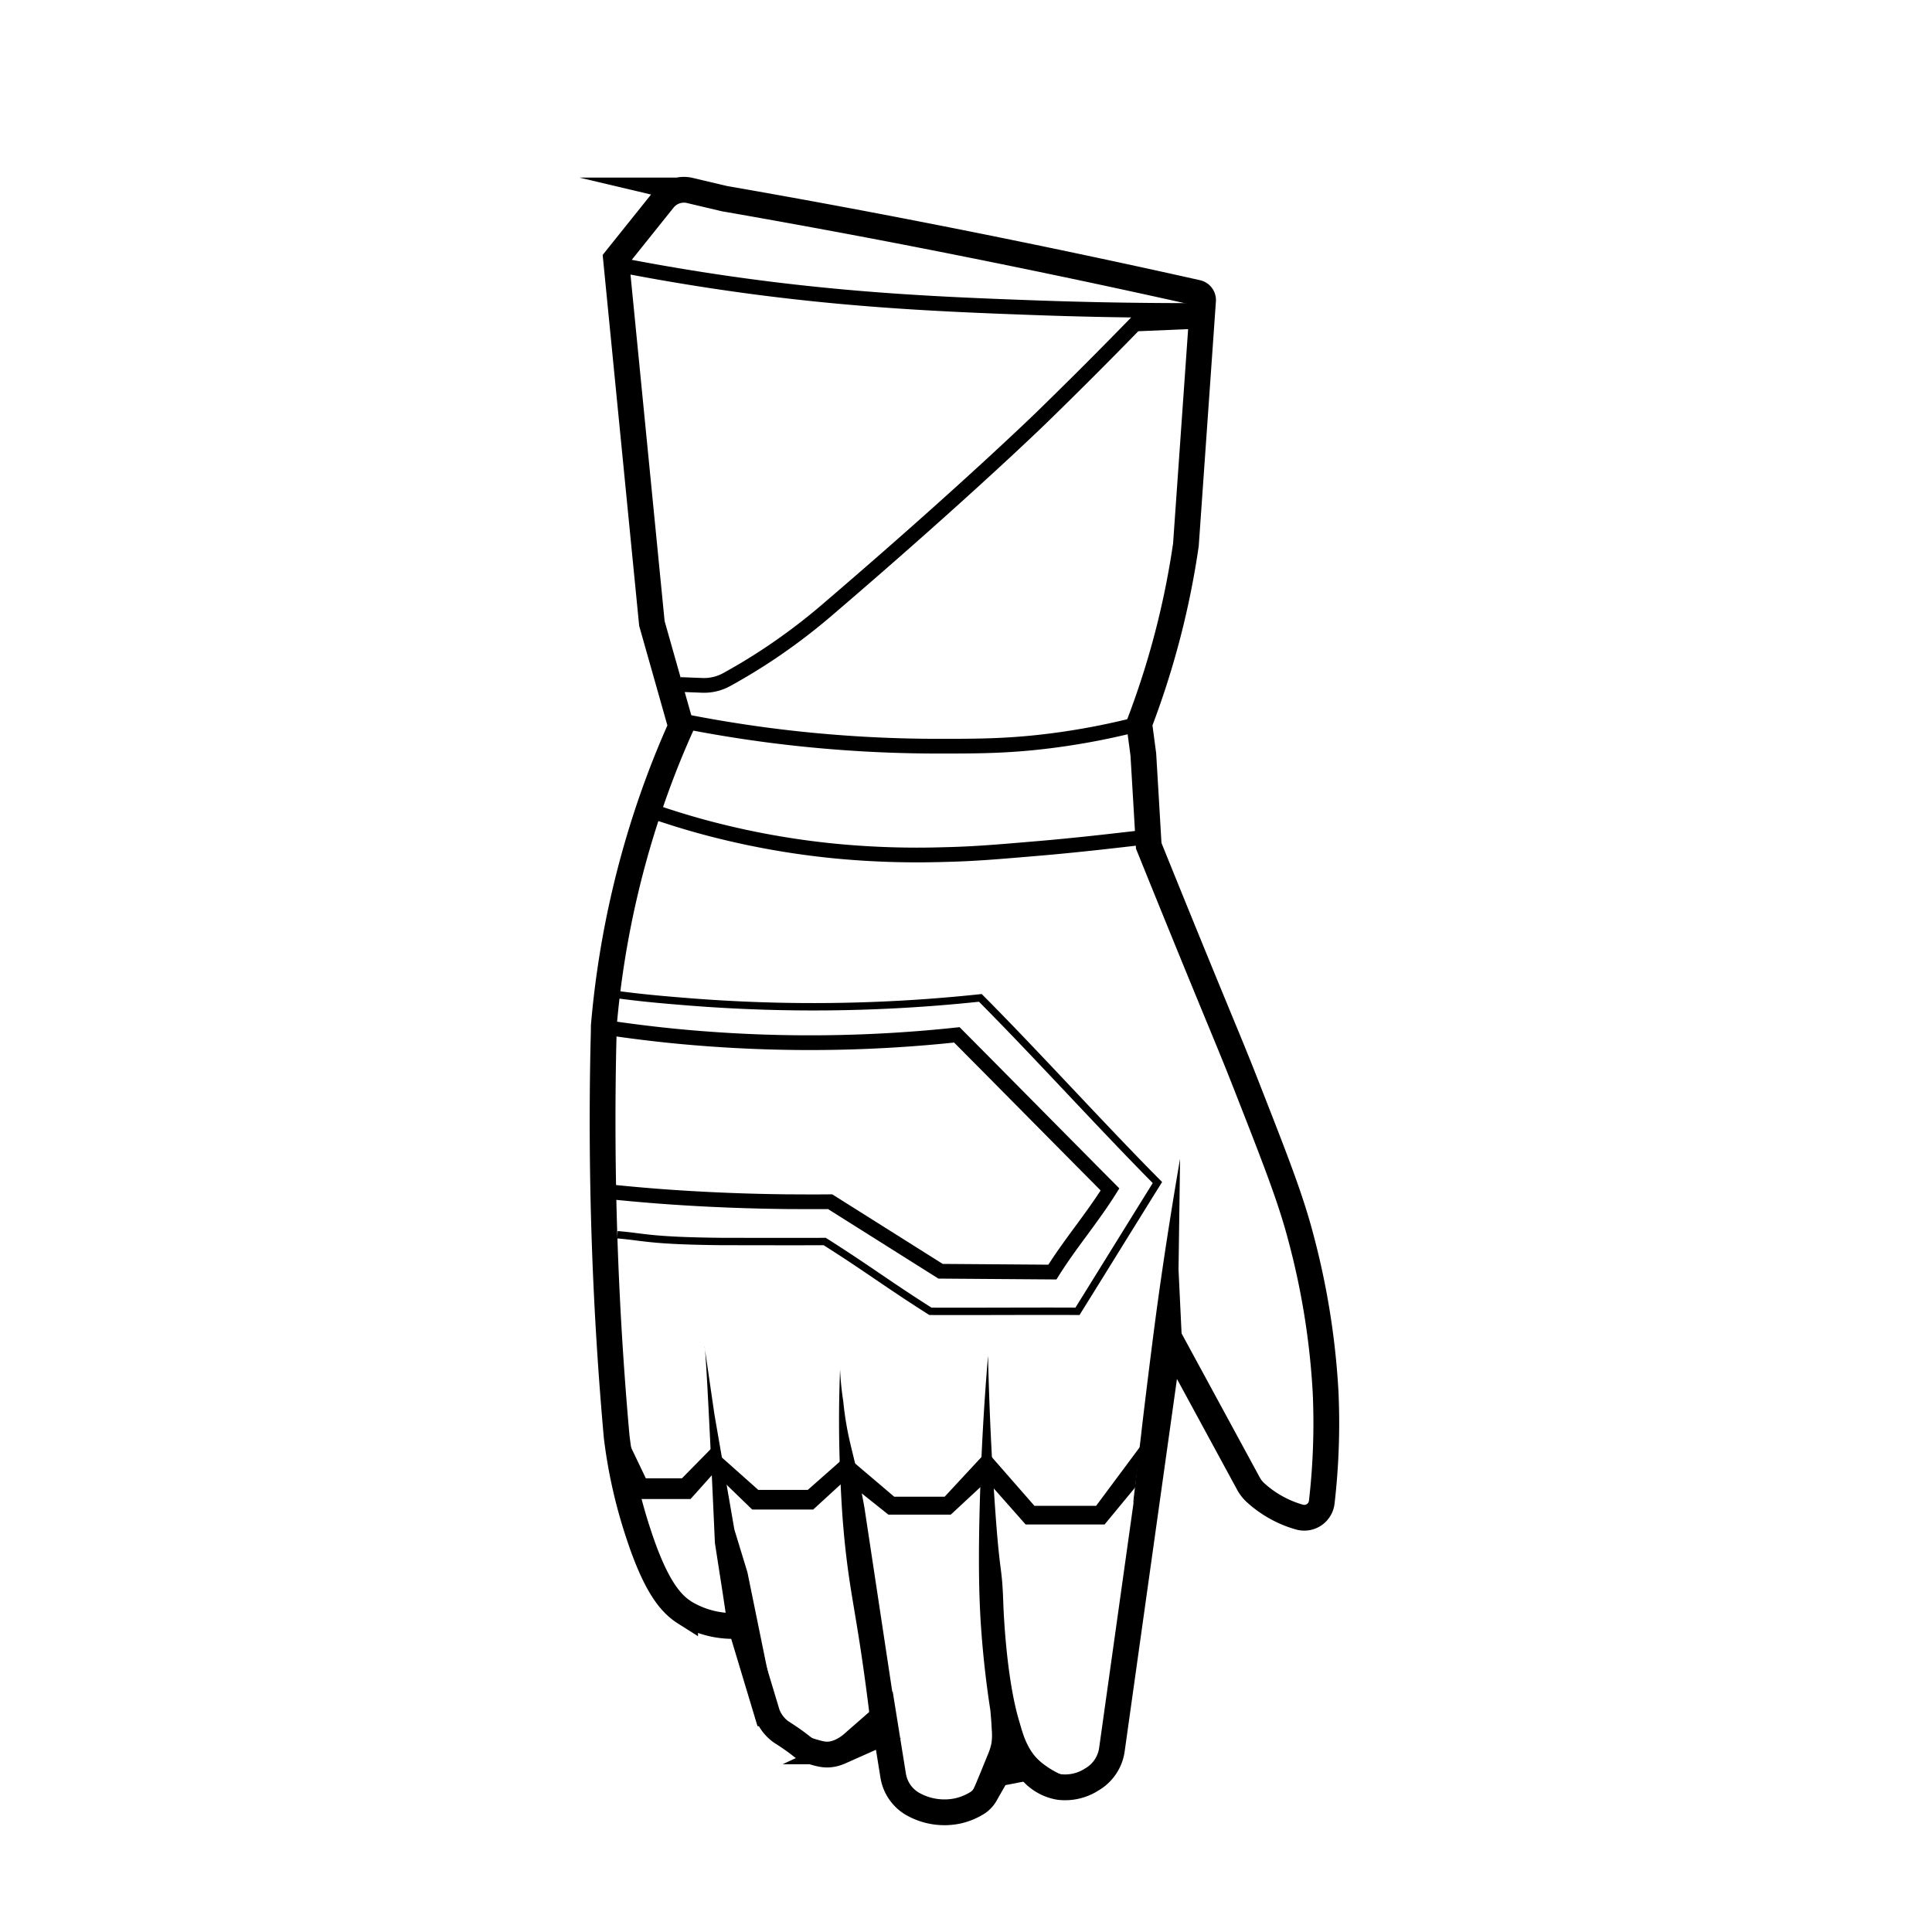
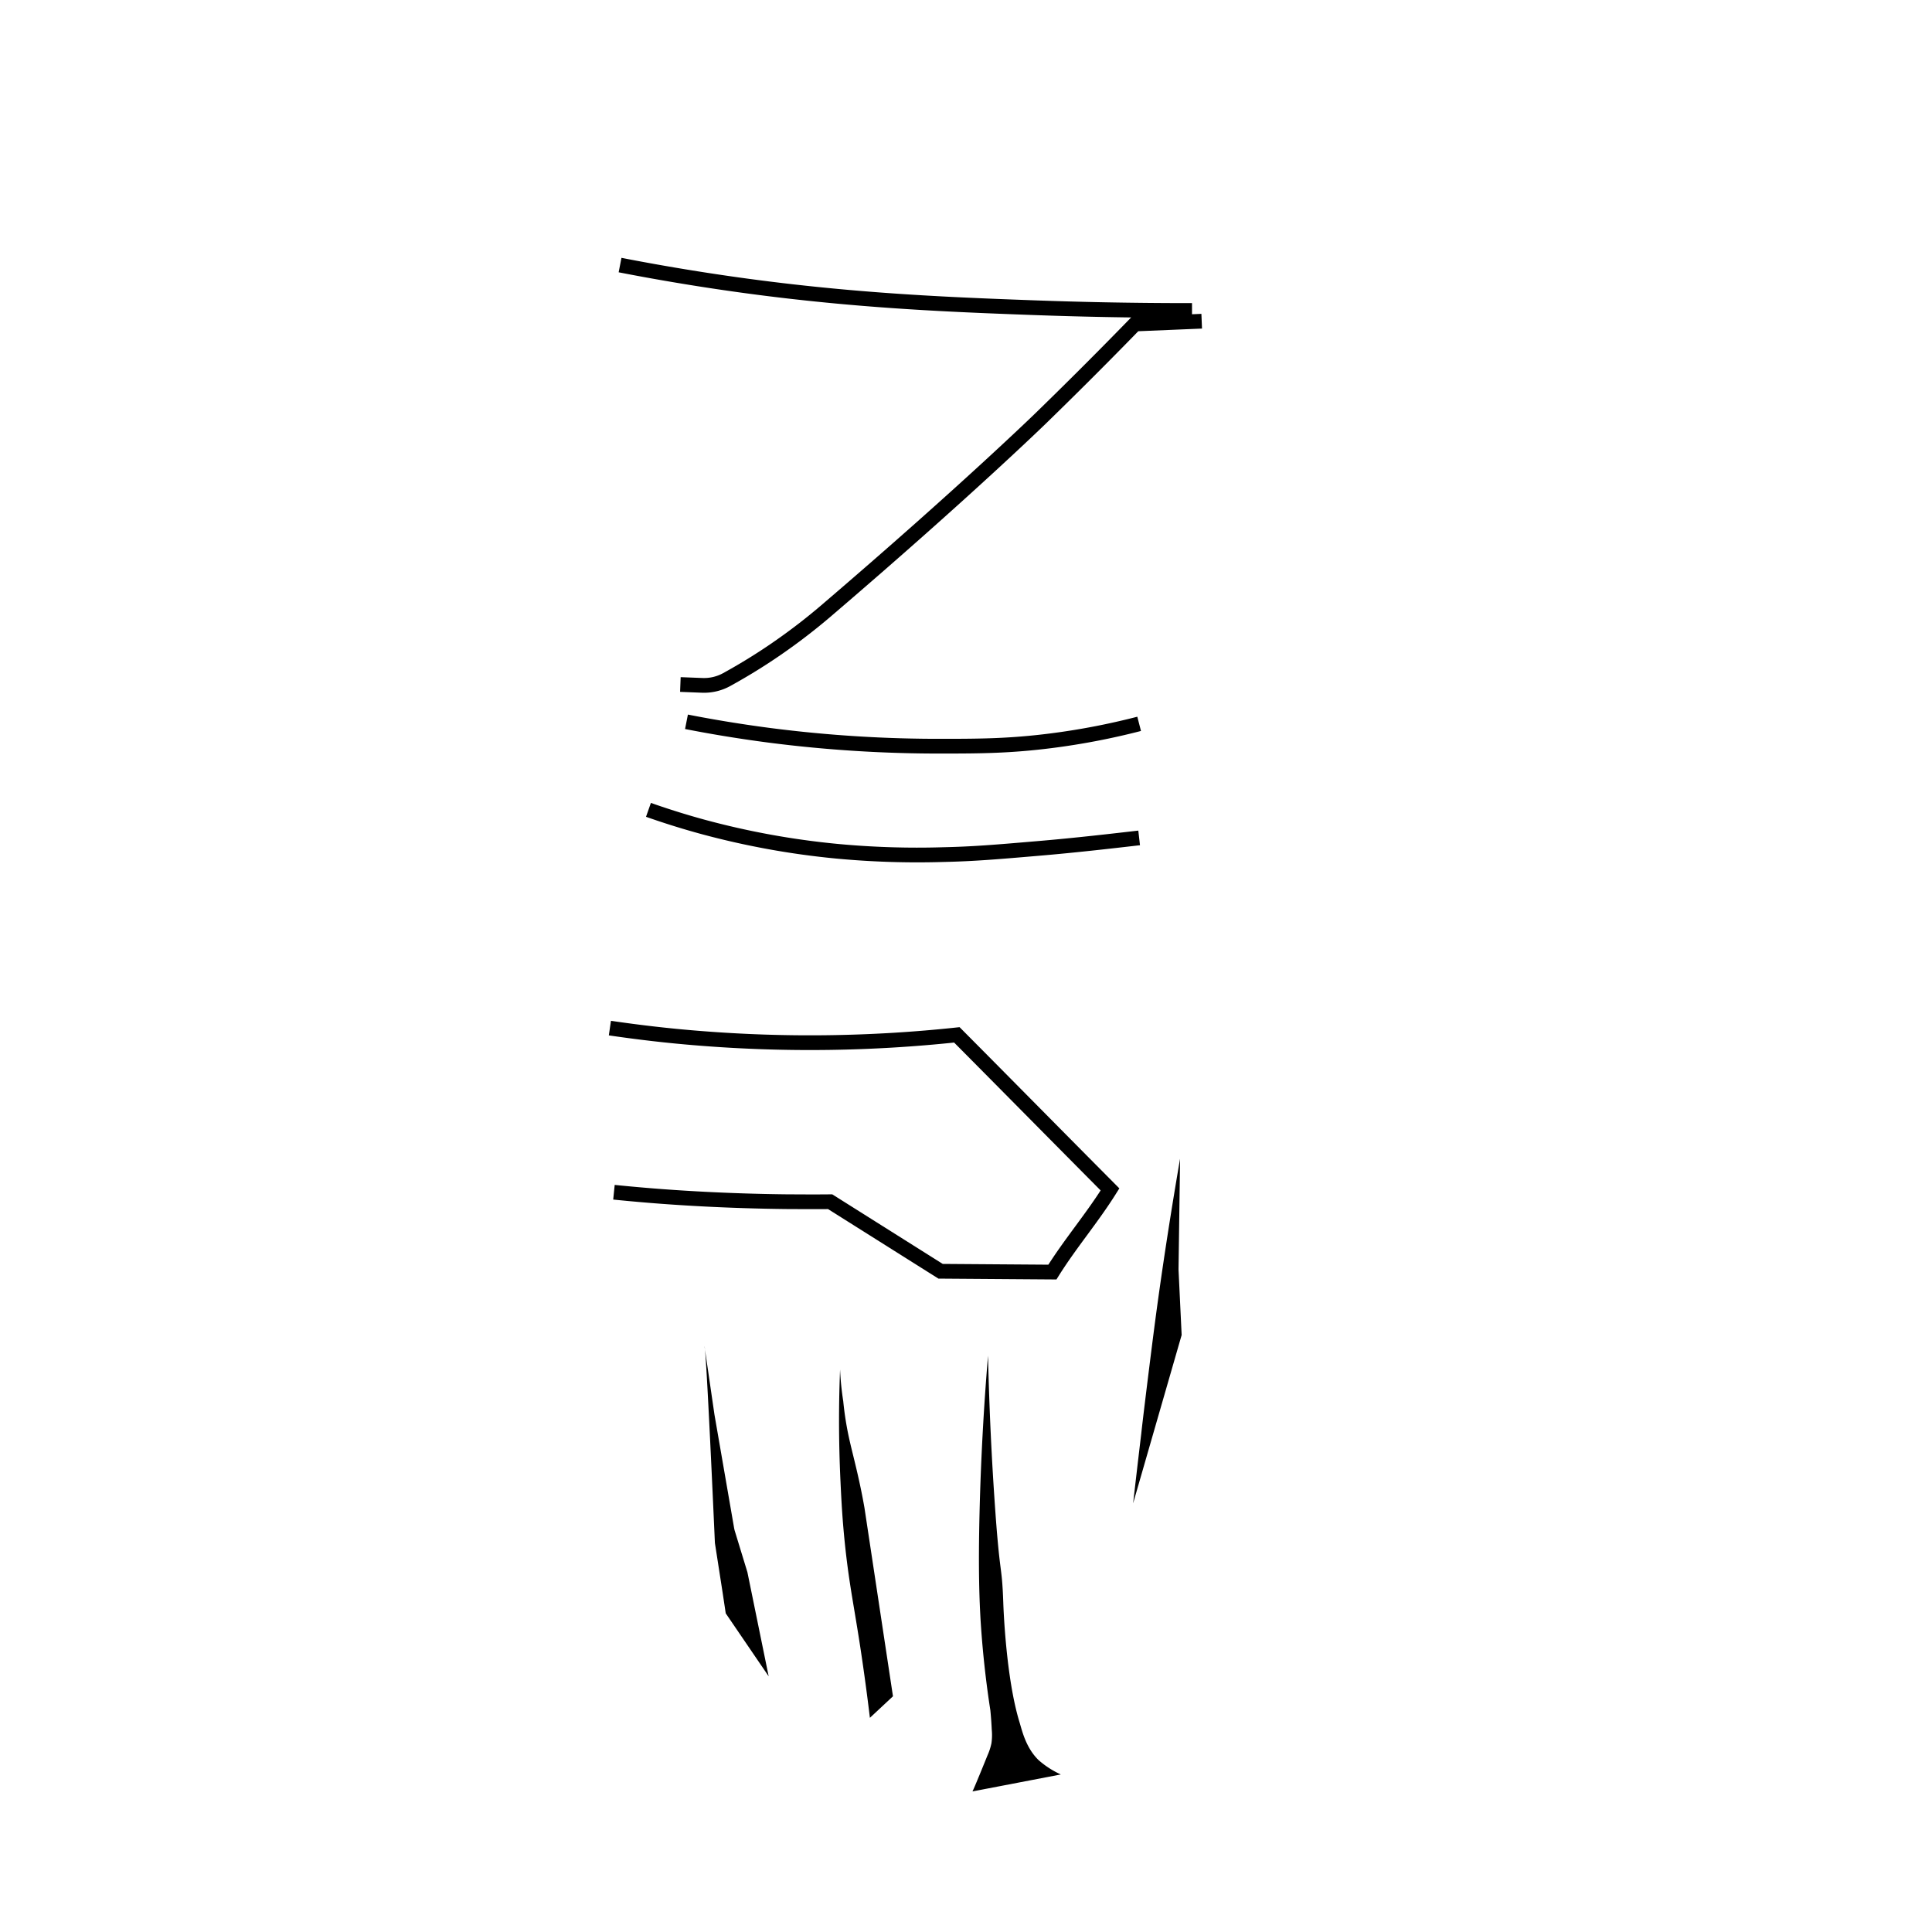
<svg xmlns="http://www.w3.org/2000/svg" viewBox="0 0 500 500">
  <defs>
    <style>.cls-2{fill:none;stroke:#000;stroke-miterlimit:10;stroke-width:3.81px}</style>
  </defs>
-   <path d="M171.71 51.66 159.42 67l9.29 94.35 7.55 26.65q-2.37 5.25-4.56 10.87a240.71 240.71 0 0 0-15.44 66.64c0 1.82-.11 4.86-.17 8.6a918.44 918.44 0 0 0 3.5 97.68 128.47 128.47 0 0 0 5.62 25.08c4.76 14.57 8.83 18.45 12.1 20.52a24.25 24.25 0 0 0 14.38 3.33l6.83 22.68a10.07 10.07 0 0 0 3.65 4.83c6.42 4.09 5.21 4.28 8.11 5.11 2.29.66 4.17 1.31 7.31-.09a13 13 0 0 0 3.18-2.1l7.92-6.93 2.46 15.3a10.39 10.39 0 0 0 4.73 7.15 16.68 16.68 0 0 0 12.28 1.93 16.27 16.27 0 0 0 4.75-2 6.27 6.27 0 0 0 2.13-2.27l6.45-11.33 5.78 5.79a12.1 12.1 0 0 0 6.84 3.68 12.72 12.72 0 0 0 8.42-1.93 10.61 10.61 0 0 0 5.23-7.74l14.94-106.41 20.39 37.55a8.88 8.88 0 0 0 1.73 2.26 28.33 28.33 0 0 0 6.29 4.38 27.56 27.56 0 0 0 5.23 2.05 4.55 4.55 0 0 0 5.73-3.88 178.27 178.27 0 0 0 1-28.33 196.49 196.49 0 0 0-6.32-39.81c-2.7-10.39-6.56-20.21-14.26-39.86-3.77-9.62-5.2-12.79-13.8-33.8-4.88-11.94-8.83-21.69-11.4-28.06q-.69-11.83-1.4-23.67l-1.05-7.89a218.6 218.6 0 0 0 7.36-23 216.65 216.65 0 0 0 4.71-23.33l4.44-63.23a1.94 1.94 0 0 0-1.51-2q-33.33-7.47-68.35-14.36-27.41-5.38-54-10l-8.92-2.11a6.76 6.76 0 0 0-6.86 2.36Z" style="stroke-width:6.67px;fill:none;stroke:#000;stroke-miterlimit:10" id="outline_handschoen" data-name="outline handschoen" />
  <g id="Laag_5" data-name="Laag 5">
    <path d="M182.33 348.44c.45.67 2.51 46.86 2.68 50.72a4.43 4.43 0 0 0 .06.51l1.93 12.41.82 5.45 11.11 16.3-5.5-26.94-3.28-10.73a6.74 6.74 0 0 1-.17-.75l-5.08-29.32ZM231.1 439l-7.38-48.79c-1.34-7.69-2.95-13.43-3.85-17.43a81.31 81.31 0 0 1-1.64-10.17 73 73 0 0 1-.82-8.18c-.31 7.67-.44 17.61.12 29.23.22 4.63.48 10 1.28 17.3 1.27 11.46 2.67 16.54 4.91 32.74.65 4.66 1.12 8.46 1.41 10.87M274.54 459.23a23.19 23.19 0 0 1-5.75-3.71c-3.29-3.19-4.27-7.6-4.93-9.78-3.55-11.54-4.18-30-4.21-30.95-.38-10.72-.86-5.71-2.28-26.84-.66-9.7-1.33-22.28-1.67-37.09a688.95 688.95 0 0 0-2.19 40.51c-.38 15.53 0 23.19.26 27.89.6 9.6 1.64 17.61 2.54 23.41.19 2 .3 3.65.35 4.91a14.69 14.69 0 0 1-.08 3.6 15.2 15.2 0 0 1-1 3.07c-.49 1.21-3.51 8.68-3.91 9.37M305.81 345.5l-.81-16.94q.21-14.34.4-28.68c-3.33 19.38-5.46 34.38-6.8 44.73-1.22 9.44-3 24-3.24 26.39-.89 7.43-1.6 13.64-2.11 18.06" />
-     <path d="m163.16 374.27 3.98 8.31h9.35l8.18-8.31v7.02l-5.96 6.66h-14.49M185.9 376.38l10.35 9.21h12.8l8.95-7.9v6.06l-7.55 6.92h-15.78l-7.37-7.14M220.27 377.87l11.14 9.47h13.07l10.17-10.96v7.63l-8.6 7.98h-16.13l-8.59-6.84M256.05 376.38l11.66 13.33h15.96l11.49-15.44-1.4 10.7-7.89 9.56h-20.44l-9.73-11" />
    <path class="cls-2" d="M160.47 68.6c4.47.87 11.37 2.16 19.82 3.5 34.91 5.55 62.78 6.64 87.86 7.55 10 .36 23.8.71 40.34.7M176.08 177.15l5.63.22a12.15 12.15 0 0 0 6.35-1.49c2.63-1.45 5.93-3.36 9.59-5.74a155.57 155.57 0 0 0 17-12.8c35.18-30.11 54.72-49.11 54.72-49.11 5.94-5.78 14.37-14.09 24.38-24.38l17.25-.72M177.66 186.8c5.45 1.07 12.81 2.37 21.57 3.51a341.91 341.91 0 0 0 44.9 2.8c9.75 0 17.41-.07 27.88-1.4a183.49 183.49 0 0 0 22.8-4.38M167.82 209.59c3.52 1.24 8.3 2.82 14.05 4.39a208.4 208.4 0 0 0 34.72 6.32 222.37 222.37 0 0 0 27.54.87c7.81-.17 13.62-.66 24.37-1.58 10.13-.85 20.31-2.05 26.31-2.74M157.84 266.07c7.38 1.08 15.1 2 23.15 2.63a357.78 357.78 0 0 0 66.64-.88c12.92 13 26.72 27 39.64 40-4.68 7.48-10.23 13.91-14.91 21.39l-28.94-.21-28.58-18c-4.59.05-8.35 0-10.88 0-16.5-.17-29.21-1.07-35.42-1.57-4.2-.34-7.59-.67-9.65-.88" />
-     <path d="M155.11 256.75c8.39 1.24 13.71 1.77 22.86 2.5a407.22 407.22 0 0 0 75.74-1c14.68 14.75 31.15 33 45.83 47.79-5.31 8.51-15.38 24.82-20.69 33.33-11-.07-27.09.06-38.06 0-10.83-6.85-16.53-11.22-27.36-18.07-5.21.05-23.78 0-26.65 0-18.76-.19-19.95-1.18-27-1.75" style="stroke-width:1.91px;fill:none;stroke:#000;stroke-miterlimit:10" />
  </g>
</svg>